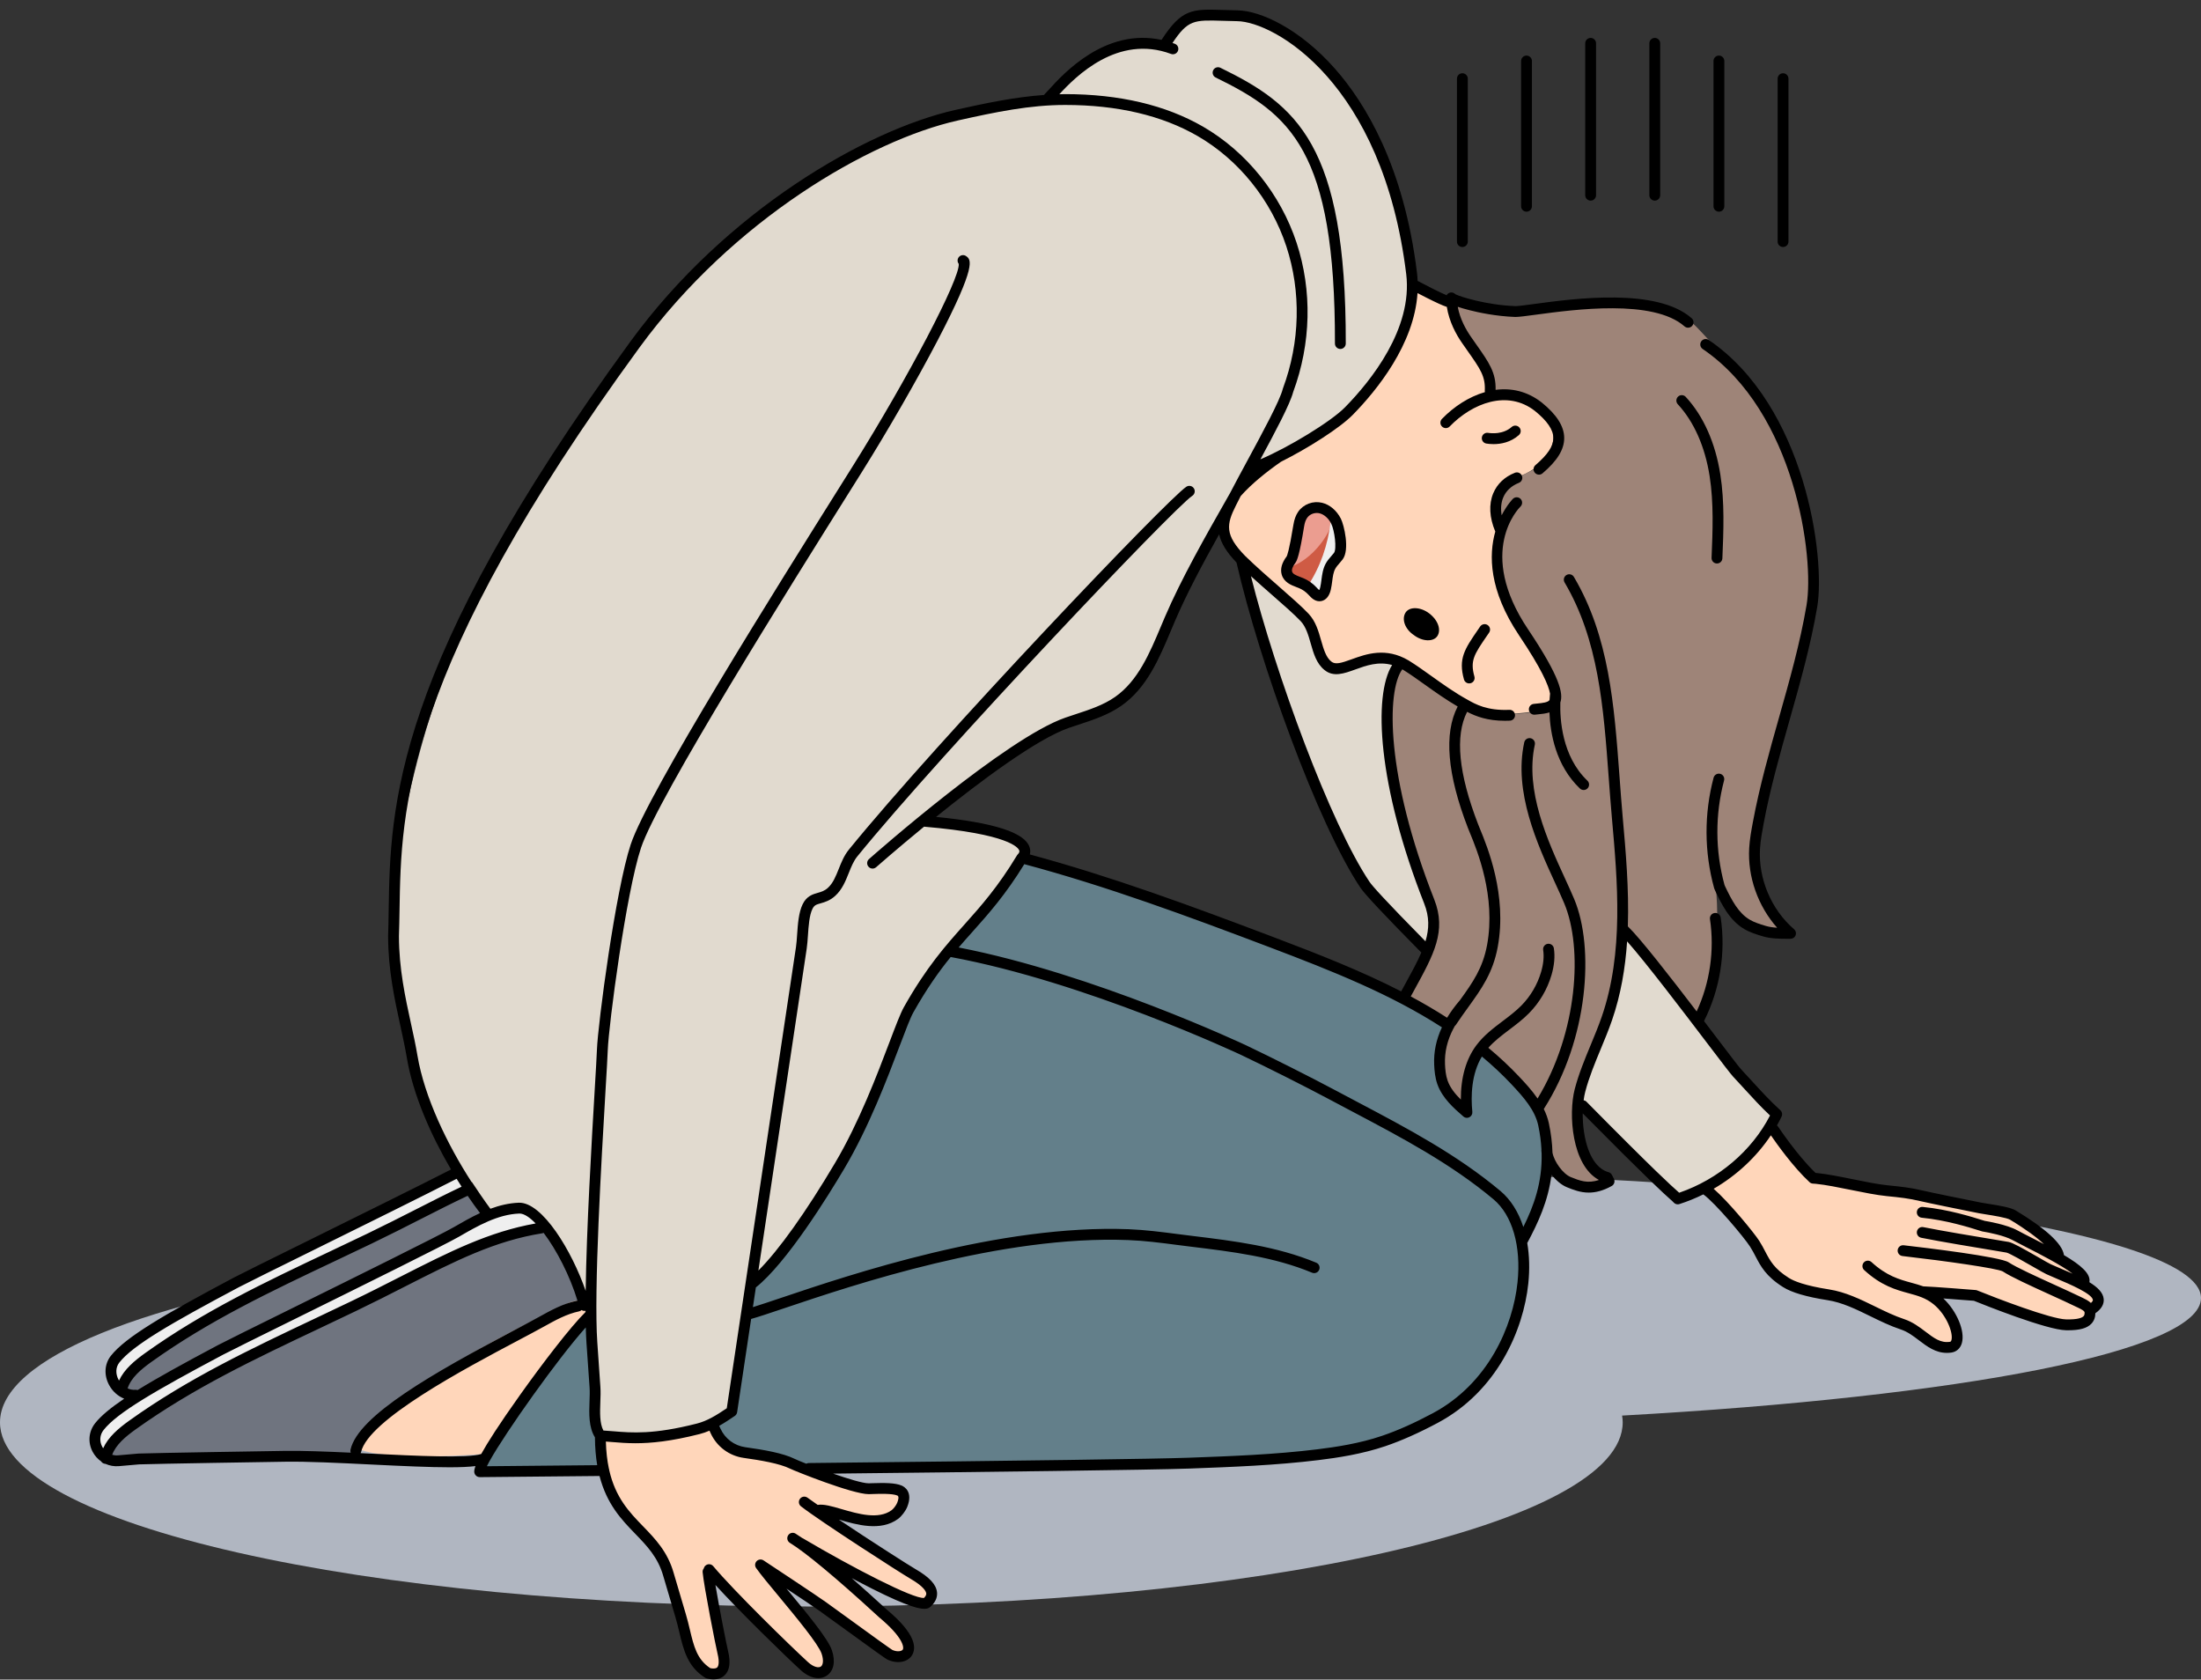
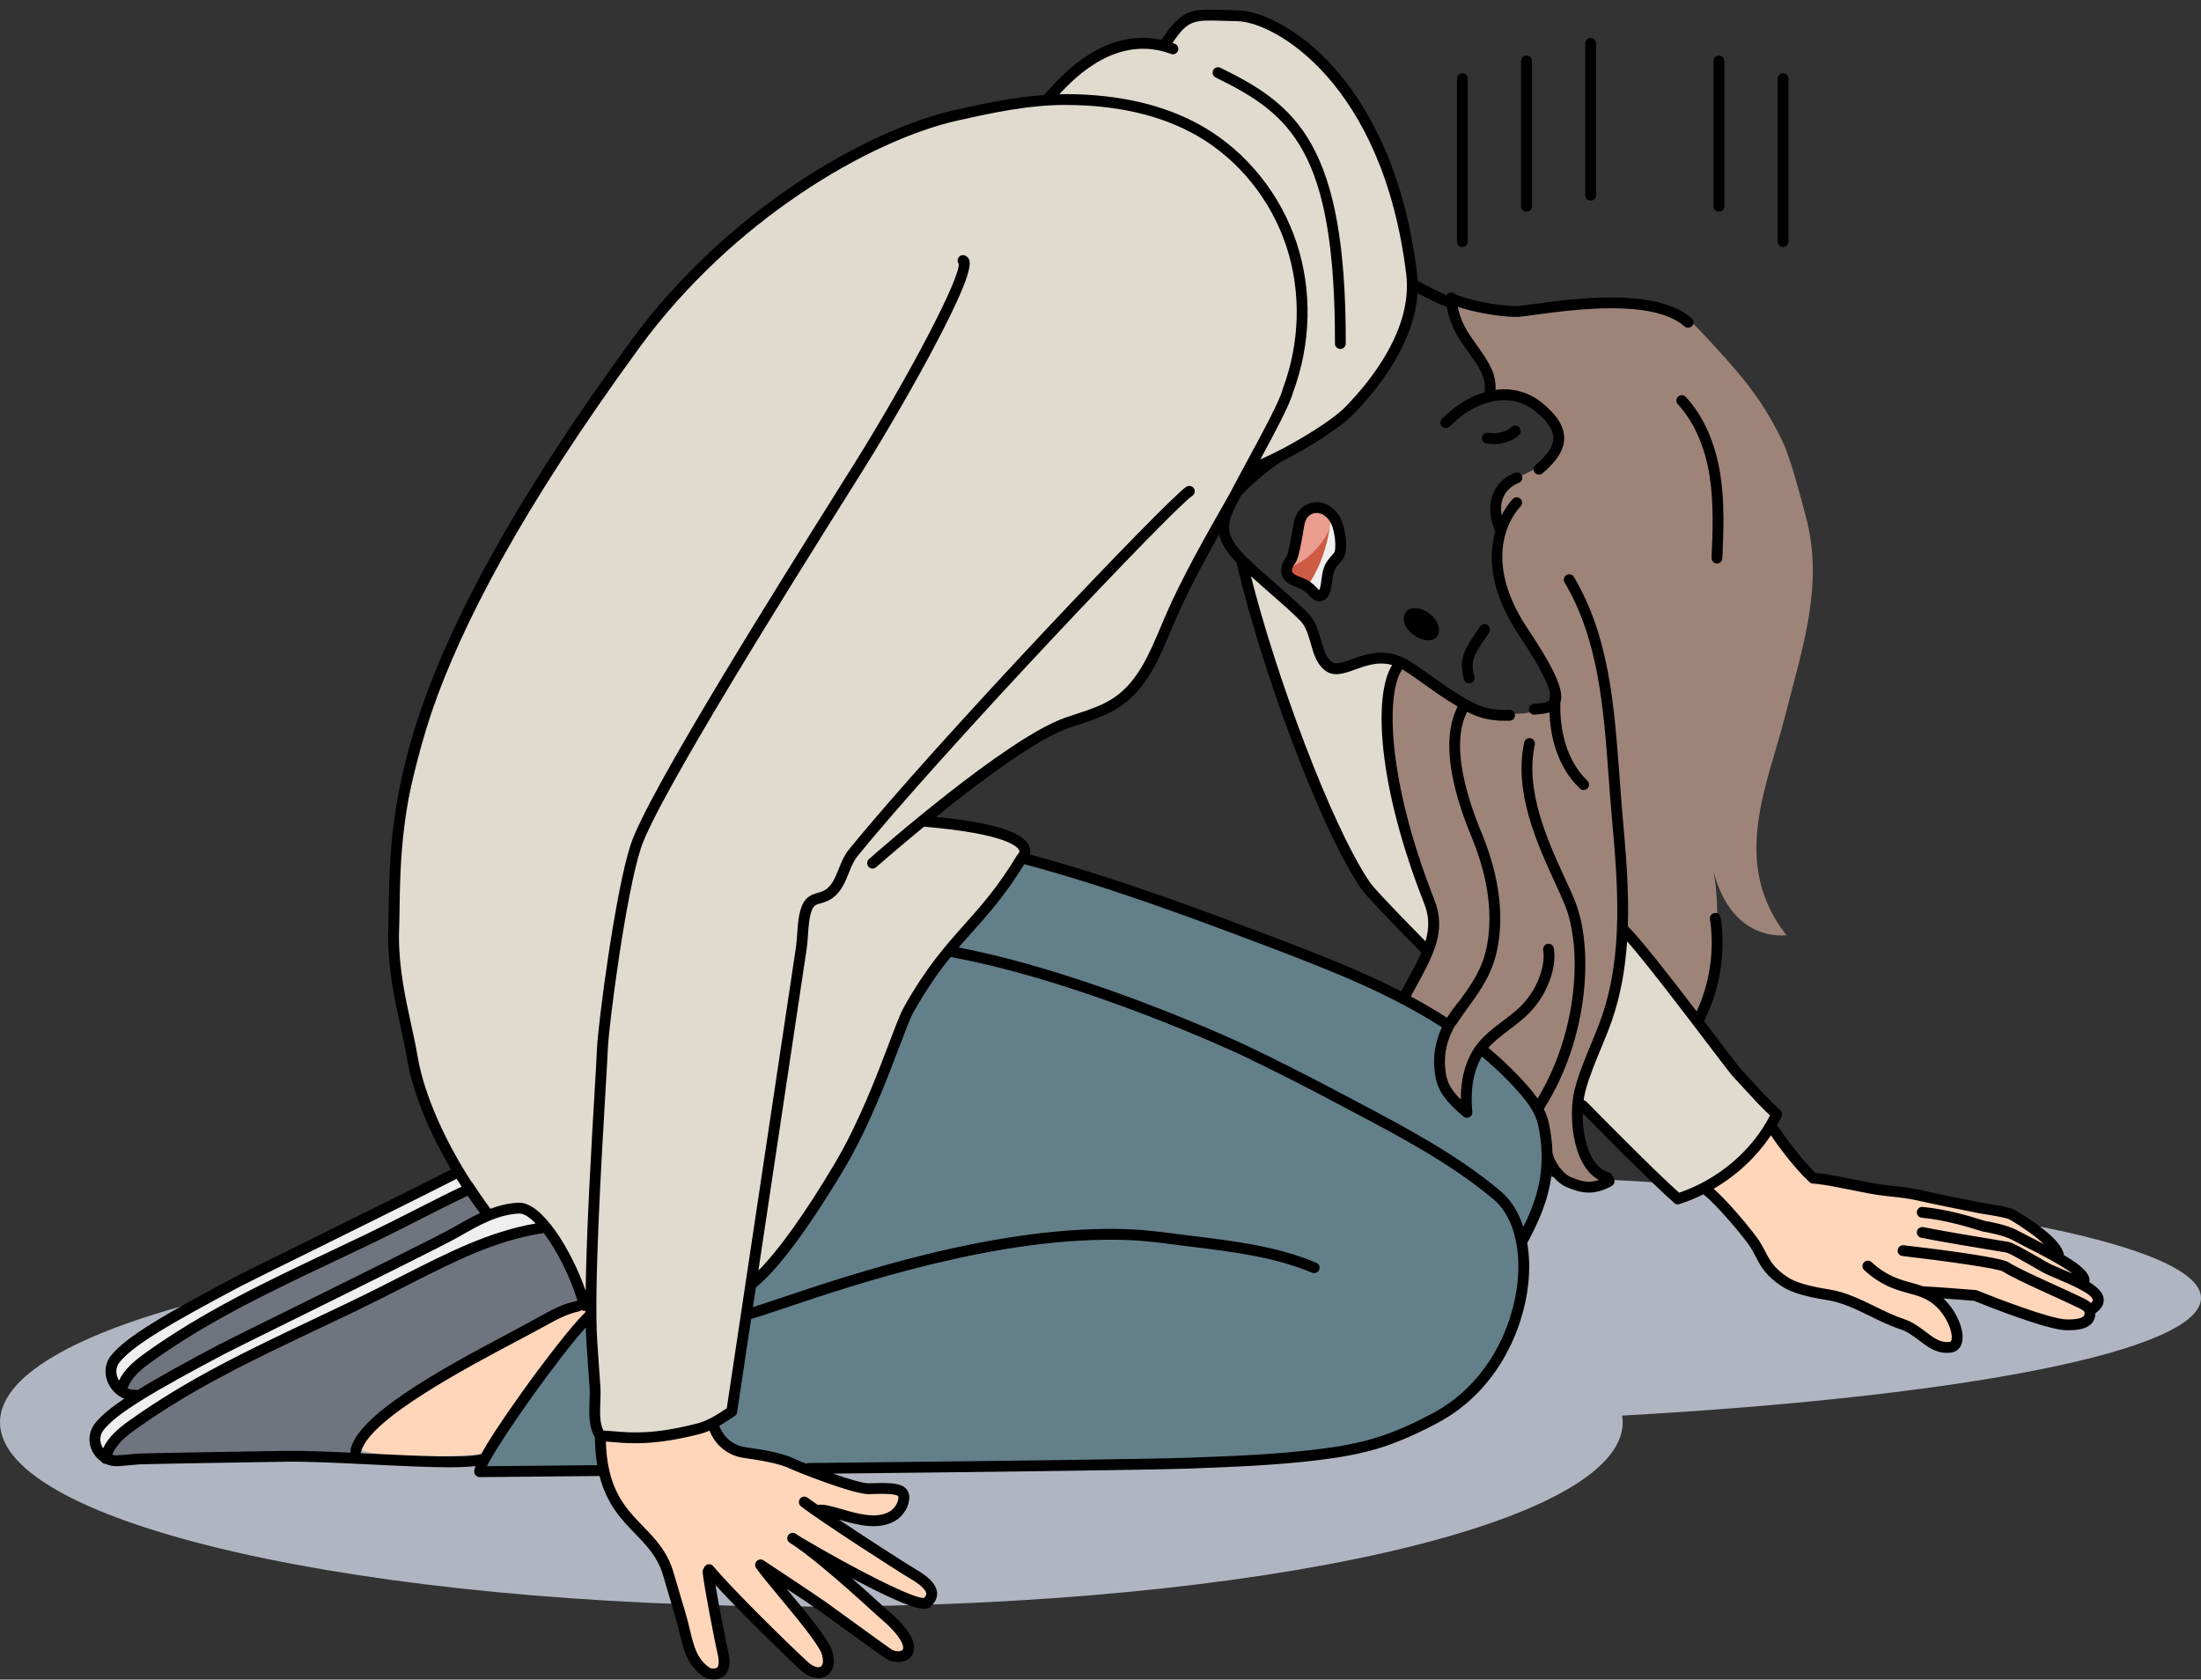
<svg xmlns="http://www.w3.org/2000/svg" height="381.5" preserveAspectRatio="xMidYMid meet" version="1.0" viewBox="0.0 -2.2 500.0 381.5" width="500.0" zoomAndPan="magnify">
  <rect x="0.0" y="-2.2" width="500.0" height="381.5" fill="#333333" stroke="none" />
  <defs>
    <clipPath id="a">
      <path d="M 20 0 L 478 0 L 478 379.262 L 20 379.262 Z M 20 0" />
    </clipPath>
  </defs>
  <g>
    <g id="change1_1">
      <path d="M 500 292.637 C 500 276.719 405.566 263.812 289.078 263.812 C 189.945 263.812 106.805 273.16 84.219 285.754 C 33.539 293.207 0 306.152 0 320.879 C 0 343.977 82.52 362.707 184.316 362.707 C 286.109 362.707 368.629 343.977 368.629 320.879 C 368.629 320.363 368.574 319.852 368.492 319.34 C 445.617 315.055 500 304.715 500 292.637" fill="#b0b6c1" />
    </g>
    <g id="change2_1">
      <path d="M 103.992 264.152 C 99.391 266.281 94.828 268.535 88.559 271.441 C 85.051 273.066 77.086 277.797 73.504 279.246 C 59.684 284.848 50.195 291.488 36.762 297.961 C 34.055 299.266 28.918 302.641 27.145 305.07 C 25.934 306.723 23.73 312.625 27.07 312.062 C 27.211 312.039 27.379 311.965 27.559 311.863 C 29.414 310.852 33.137 306.242 34.438 305.199 C 37.672 302.602 47.398 297.141 54.633 293.332 C 57.996 291.562 60.824 290.148 62.203 289.551 C 63.754 288.875 69.402 286.094 76.809 282.496 C 79.707 281.09 82.871 279.562 86.168 277.984 C 92.84 274.793 100.035 271.414 106.598 268.484 C 105.789 267.266 105.102 266.145 104.738 265.504 C 104.488 265.062 104.242 264.605 103.992 264.152" fill="#efefef" />
    </g>
    <g id="change3_1">
      <path d="M 405.562 160.289 C 409.523 144.586 414.43 130.504 410.168 114.875 C 408.98 110.516 406.848 102.027 404.887 97.957 C 399.852 87.492 394.316 81.602 386.398 73.105 C 384.914 71.508 383.305 69.945 381.309 69.07 C 378.914 68.027 369.555 66.539 366.945 66.598 C 358.957 66.777 354.121 68.223 346.133 68.402 C 343.156 68.469 330.812 66.297 330.812 66.297 C 328.129 68.367 336.664 79.324 337.852 82.59 C 338.145 83.398 337.215 86.223 337.867 86.781 C 338.852 87.621 340.273 87.586 341.562 87.637 C 345.734 87.797 350.102 89.57 352.238 93.16 C 354.375 96.75 353.355 102.219 349.539 103.926 C 348.051 104.598 345.055 106.234 343.531 106.84 C 338.926 108.68 338.875 114.285 340.801 118.922 C 340.801 118.922 340.145 128.27 341.863 133.141 C 344.961 141.941 354.848 151.023 352.797 157.91 C 347.266 160.797 340.469 160.32 334.645 158.086 C 328.82 155.855 323.766 152.039 318.797 148.27 C 318.625 148.438 318.469 148.621 318.312 148.801 C 311.785 156.324 315.859 176.117 319.895 188.895 C 321.633 194.402 324.449 199.699 324.906 205.457 C 325.133 208.289 324.766 210.945 324.141 213.324 C 322.613 219.152 319.516 223.27 319.613 223.895 C 319.73 224.664 320.492 225.145 321.172 225.535 C 323.934 227.117 326.57 228.895 329.133 230.777 C 329.086 230.871 329.023 230.969 328.977 231.062 C 327.457 234.043 326.906 236.875 327.031 239.602 C 327.094 240.977 327.234 242.363 327.688 243.66 C 328.676 246.457 331.004 248.531 333.242 250.477 C 332.77 245.629 333.301 240.438 336.039 236.441 C 336.078 236.383 336.121 236.324 336.16 236.27 C 337.375 237.266 338.59 238.266 339.797 239.266 C 343.453 242.305 347.23 245.492 349.188 249.824 C 350.953 253.738 351.07 258.25 352.898 262.133 C 354.73 266.016 361.891 268.391 365.531 266.117 C 360.895 263.02 357.605 255.98 358.371 249.996 C 358.457 249.336 358.562 248.652 358.684 247.961 C 359.816 241.43 362.453 233.793 365.352 228.188 C 368.555 221.988 367.801 217.434 368.777 208.945 C 369.047 209.18 369.312 209.426 369.578 209.672 C 374.223 213.953 378.758 220.398 382.77 225.945 C 383.855 227.449 384.906 228.891 385.91 230.195 C 385.945 230.109 385.977 230.012 386.012 229.922 C 390.117 219.328 391.027 204.379 389.191 195.477 C 392.434 208.152 400.488 210.719 405.844 210.23 C 392.895 193.855 401.598 175.996 405.562 160.289" fill="#9e8478" />
    </g>
    <g id="change2_2">
      <path d="M 31.688 320.352 C 32.266 319.887 32.84 319.438 33.414 318.996 C 35.891 317.098 38.344 315.438 40.961 313.949 C 42.695 312.965 44.496 312.055 46.434 311.215 C 50.773 309.324 55.191 306.312 59.535 304.422 C 64.379 302.312 68.895 300.695 73.504 298.117 C 76.82 296.262 80.258 294.801 83.508 292.828 C 95.441 285.602 108.383 280.039 121.84 276.359 C 122.121 274.715 120.602 273.191 118.965 272.875 C 117.328 272.559 115.344 272.285 113.781 272.883 C 102.293 277.266 94.051 282.586 80.75 289.438 C 77.516 291.102 48.148 306.898 33.512 314.141 C 32.602 314.594 31.742 315.016 30.957 315.391 C 28.246 316.695 25.34 317.965 23.566 320.395 C 22.359 322.047 21.023 328.238 23.039 328.203 C 23.25 328.203 23.535 328.078 23.863 327.875 C 26.055 326.52 30.449 321.348 31.688 320.352" fill="#efefef" />
    </g>
    <g id="change4_1">
      <path d="M 402.004 253.859 C 404.062 255.477 406.266 259.016 407.887 261.074 C 409.805 263.512 411.477 264.797 414.523 265.379 C 421.137 266.648 427.746 267.922 434.359 269.191 C 439.945 270.262 451.52 270.711 456.457 273.531 C 457.82 274.312 459.082 274.969 460.371 275.867 C 461.414 276.602 472.332 285.938 472.668 287.164 C 474.148 292.637 475.973 288.793 477.586 292.637 C 478.32 294.398 475.219 295.145 475.219 295.145 C 476.406 296.32 475.219 295.145 474.766 296.754 C 474.477 297.801 473.223 298.227 472.137 298.309 C 467.77 298.648 463.266 297.195 459.242 295.465 C 453.426 292.957 444.195 290.883 437.883 291.41 C 440.43 294.035 442.477 297.145 443.871 300.52 C 444.137 301.164 444.363 301.938 443.977 302.512 C 443.629 303.016 442.941 303.137 442.328 303.148 C 438.859 303.207 435.773 301.141 432.77 299.406 C 426.734 295.918 422.879 293.227 416.008 292.023 C 412.633 291.43 408.352 291.344 405.734 289.125 C 404.211 287.828 401.465 285.359 400.441 283.637 C 398.645 280.594 396.281 278.281 394.203 275.422 C 392.922 273.648 387.895 269.949 388.816 267.453 C 389.285 266.184 395.078 262.215 396.168 261.141 C 398.348 259 400.68 256.617 402.004 253.859" fill="#ffd6ba" />
    </g>
    <g id="change5_1">
      <path d="M 119.941 272.781 C 119.293 272.457 118.172 272.441 116.934 272.574 C 117.633 272.637 118.324 272.75 118.965 272.875 C 120.602 273.191 122.121 274.715 121.84 276.359 C 108.383 280.039 95.441 285.602 83.508 292.828 C 80.258 294.801 64.379 302.312 59.535 304.422 C 55.191 306.312 50.773 309.324 46.434 311.215 C 44.496 312.055 42.695 312.965 40.961 313.949 C 41.324 313.938 35.949 317.496 33.414 318.996 C 32.84 319.438 32.266 319.887 31.688 320.352 C 30.449 321.348 26.055 326.52 23.863 327.875 C 23.805 328.453 23.848 329.039 24.008 329.617 C 33.195 329.398 42.383 329.137 51.57 328.875 C 53.949 328.809 56.328 328.742 58.707 328.676 C 63.953 328.523 85.145 329.254 79.879 329.008 C 79.117 328.973 83.215 321.121 86.438 318.672 C 88 317.477 89.688 316.457 91.379 315.449 C 100.945 309.734 110.672 304.277 120.531 299.082 C 124.277 297.113 128.156 295.145 132.363 294.707 C 132.484 293.844 132.5 292.992 132.426 292.152 C 131.59 290.238 130.734 288.246 130.27 287.246 C 126.875 279.922 123.848 274.719 119.941 272.781" fill="#6f747f" />
    </g>
    <g id="change5_2">
      <path d="M 106.598 268.484 C 100.035 271.414 92.84 274.793 86.168 277.984 C 83.426 279.348 80.594 280.766 78.484 281.742 C 77.988 281.973 77.418 282.227 76.809 282.496 C 69.402 286.094 63.754 288.875 62.203 289.551 C 60.824 290.148 57.996 291.562 54.633 293.332 C 47.91 297.277 39.453 302.184 34.438 305.199 C 33.137 306.242 29.414 310.852 27.559 311.863 C 27.371 312.66 27.359 313.488 27.586 314.297 C 29.562 314.246 31.535 314.191 33.512 314.141 C 48.148 306.898 77.516 291.102 80.75 289.438 C 93.418 282.914 101.5 277.777 112.164 273.52 C 111.449 273.707 110.992 273.848 110.992 273.848 C 109.875 273.156 108.039 270.66 106.598 268.484" fill="#6f747f" />
    </g>
    <g id="change6_1">
-       <path d="M 320.836 63.605 C 317.879 45.066 315.832 32.129 304.895 17.328 C 296.145 5.492 280.41 -2.191 269.371 2.418 C 267.008 3.402 267.223 6.738 264.824 7.641 C 259.977 9.469 255.09 7.207 250.449 9.516 C 246.023 11.715 238.238 19.996 238.238 19.996 C 235.492 21.41 227.676 21.637 224.652 22.285 C 213.164 24.758 200.965 28.879 190.793 34.762 C 170.18 46.695 158.52 57.668 140.461 81.301 C 136.723 86.188 120.527 111.012 117.609 116.727 C 103.699 143.977 97.594 153.336 89.945 192.438 C 89.496 194.738 89.402 210.422 89.402 210.422 C 89.402 210.422 89.898 209.469 90.391 221.707 C 90.945 235.449 96.695 250.602 103.359 262.977 C 103.57 263.371 103.781 263.77 103.992 264.152 C 104.176 264.484 104.355 264.812 104.539 265.141 C 104.605 265.262 104.672 265.387 104.738 265.504 C 105.102 266.145 105.789 267.266 106.598 268.484 C 108.039 270.66 109.875 273.156 110.992 273.848 C 110.992 273.848 111.449 273.707 112.164 273.52 C 113.352 273.203 115.246 272.754 116.934 272.574 C 118.172 272.441 119.293 272.457 119.941 272.781 C 123.848 274.719 126.875 279.922 130.27 287.246 C 130.734 288.246 131.59 290.238 132.426 292.152 C 133.066 293.609 133.691 295.016 134.121 295.902 C 134.398 296.473 134.594 296.828 134.66 296.84 C 133.801 304.301 134.844 313.133 134.621 319.188 C 134.559 320.934 134.672 323.027 136.176 323.922 C 137.27 324.574 150.941 323.121 155.227 323.141 C 159.547 323.16 166.227 319.195 166.238 318.391 C 166.391 308.352 170.539 298.738 170.691 288.699 C 171.359 288.168 171.973 287.645 172.559 287.129 C 174.148 285.727 175.484 284.371 176.664 283.027 C 178.074 281.418 179.273 279.824 180.438 278.191 C 181.918 276.113 183.355 273.969 185.137 271.637 C 185.367 271.328 185.59 271.02 185.816 270.711 C 188.262 267.387 190.289 263.945 192.055 260.438 C 199.758 245.145 202.59 228.629 214.332 215.121 C 214.707 214.691 215.086 214.258 215.48 213.832 C 220.262 208.668 226.605 201.598 230.609 194.891 C 231.461 193.465 232.211 192.055 232.809 190.688 C 227.406 182.84 217.574 187.09 209.875 184.559 C 213.73 178.785 233.285 166.688 237.418 164.266 C 242.855 161.074 250.191 159.859 255.285 156.137 C 259.18 153.289 259.969 149.48 262.434 145.332 C 265.312 140.469 267.809 135.383 269.891 130.129 C 271.773 125.383 273.348 120.449 276.16 116.188 C 280.48 109.656 288.938 102.309 293.504 100.52 C 304.172 96.344 312.477 87.168 316.484 77.949 C 318.207 73.992 321.508 67.797 320.836 63.605" fill="#e1dacf" />
+       <path d="M 320.836 63.605 C 317.879 45.066 315.832 32.129 304.895 17.328 C 296.145 5.492 280.41 -2.191 269.371 2.418 C 267.008 3.402 267.223 6.738 264.824 7.641 C 259.977 9.469 255.09 7.207 250.449 9.516 C 246.023 11.715 238.238 19.996 238.238 19.996 C 235.492 21.41 227.676 21.637 224.652 22.285 C 213.164 24.758 200.965 28.879 190.793 34.762 C 170.18 46.695 158.52 57.668 140.461 81.301 C 136.723 86.188 120.527 111.012 117.609 116.727 C 103.699 143.977 97.594 153.336 89.945 192.438 C 89.496 194.738 89.402 210.422 89.402 210.422 C 89.402 210.422 89.898 209.469 90.391 221.707 C 90.945 235.449 96.695 250.602 103.359 262.977 C 103.57 263.371 103.781 263.77 103.992 264.152 C 104.176 264.484 104.355 264.812 104.539 265.141 C 104.605 265.262 104.672 265.387 104.738 265.504 C 105.102 266.145 105.789 267.266 106.598 268.484 C 108.039 270.66 109.875 273.156 110.992 273.848 C 110.992 273.848 111.449 273.707 112.164 273.52 C 113.352 273.203 115.246 272.754 116.934 272.574 C 118.172 272.441 119.293 272.457 119.941 272.781 C 123.848 274.719 126.875 279.922 130.27 287.246 C 130.734 288.246 131.59 290.238 132.426 292.152 C 133.066 293.609 133.691 295.016 134.121 295.902 C 134.398 296.473 134.594 296.828 134.66 296.84 C 133.801 304.301 134.844 313.133 134.621 319.188 C 134.559 320.934 134.672 323.027 136.176 323.922 C 137.27 324.574 150.941 323.121 155.227 323.141 C 159.547 323.16 166.227 319.195 166.238 318.391 C 166.391 308.352 170.539 298.738 170.691 288.699 C 171.359 288.168 171.973 287.645 172.559 287.129 C 174.148 285.727 175.484 284.371 176.664 283.027 C 178.074 281.418 179.273 279.824 180.438 278.191 C 181.918 276.113 183.355 273.969 185.137 271.637 C 185.367 271.328 185.59 271.02 185.816 270.711 C 188.262 267.387 190.289 263.945 192.055 260.438 C 199.758 245.145 202.59 228.629 214.332 215.121 C 214.707 214.691 215.086 214.258 215.48 213.832 C 220.262 208.668 226.605 201.598 230.609 194.891 C 231.461 193.465 232.211 192.055 232.809 190.688 C 227.406 182.84 217.574 187.09 209.875 184.559 C 213.73 178.785 233.285 166.688 237.418 164.266 C 242.855 161.074 250.191 159.859 255.285 156.137 C 259.18 153.289 259.969 149.48 262.434 145.332 C 265.312 140.469 267.809 135.383 269.891 130.129 C 271.773 125.383 273.348 120.449 276.16 116.188 C 280.48 109.656 288.938 102.309 293.504 100.52 C 304.172 96.344 312.477 87.168 316.484 77.949 " fill="#e1dacf" />
    </g>
    <g id="change4_2">
      <path d="M 128.25 302.141 C 130.887 299.348 133.727 297.219 132.945 293.457 C 131.25 292.777 129.355 293.609 127.723 294.434 C 113 301.82 98.133 309.336 85.602 320.02 C 83.48 321.828 81.324 323.91 80.746 326.633 C 87.176 329.941 109.398 328.086 109.398 328.086 C 112.738 325.199 114.59 319.754 117.227 316.203 C 120.57 311.691 124.398 306.219 128.25 302.141" fill="#ffd6ba" />
    </g>
    <g id="change7_1">
      <path d="M 349.543 250.723 C 348.562 248.777 347.145 247.09 345.676 245.48 C 342.535 242.043 339.348 239.133 336.039 236.441 C 333.301 240.438 332.77 245.629 333.242 250.477 C 331.004 248.531 328.676 246.457 327.688 243.66 C 327.234 242.363 327.094 240.977 327.031 239.602 C 326.906 236.875 327.457 234.043 328.977 231.062 C 326.473 229.254 323.883 227.449 321.172 225.535 C 318.602 223.723 306.105 217.723 303.309 216.895 C 278.953 209.672 257.02 197.824 232.809 192.836 C 232.059 193.504 231.336 194.199 230.609 194.891 C 226.605 201.598 220.262 208.668 215.48 213.832 C 215.086 214.258 214.707 214.691 214.332 215.121 C 206.652 227.285 200.73 240.836 195.305 254.012 C 194.387 256.238 193.262 258.355 192.055 260.438 C 190.289 263.945 188.262 267.387 185.816 270.711 C 184.152 273.355 182.367 275.973 180.438 278.191 C 179.273 279.824 178.074 281.418 176.664 283.027 C 175.93 284.094 175.172 285.145 174.234 286.145 C 173.867 286.543 173.227 286.871 172.559 287.129 C 171.973 287.645 171.359 288.168 170.691 288.699 C 170.539 298.738 166.391 308.352 166.238 318.391 C 166.23 318.918 163.352 320.797 160.156 322.027 C 160.254 322.031 160.352 322.027 160.445 322.047 C 161.305 322.203 161.938 322.895 162.578 323.488 C 167.301 327.859 175.348 329.086 181.859 330.816 C 205.215 330.801 228.176 331.078 252.266 330.508 C 258.035 330.371 264.387 330.277 270.156 330.141 C 276.727 329.984 289.254 329.281 295.793 328.633 C 303.348 327.883 304.094 327.742 311.473 325.98 C 321.504 323.586 334.715 314.684 340.332 306.035 C 345.496 298.082 346.754 288.512 346.156 279.055 C 350.035 271.133 350.523 270.348 351.113 264.488 C 351.586 259.832 351.656 254.902 349.543 250.723" fill="#637f8a" />
    </g>
    <g id="change7_2">
      <path d="M 139.195 324.516 C 142.301 323.973 146.012 324.926 149.262 324.539 C 151.684 324.258 154.078 323.754 156.414 323.047 C 156.008 323.102 155.605 323.141 155.227 323.141 C 150.941 323.121 137.27 324.574 136.176 323.922 C 134.672 323.027 134.559 320.934 134.621 319.188 C 134.844 313.133 133.801 304.301 134.66 296.84 C 134.594 296.828 134.398 296.473 134.121 295.902 C 131.816 298.055 130.023 300.688 128.25 303.297 C 121.484 313.262 115.738 322.121 108.973 332.09 C 117.082 332.016 128.219 331.727 136.715 331.484 C 135.781 328.242 135.891 325.09 139.195 324.516" fill="#637f8a" />
    </g>
    <g id="change4_3">
      <path d="M 160.445 322.047 C 160.352 322.027 160.254 322.031 160.156 322.027 C 159.547 322.004 158.934 322.211 158.348 322.422 C 157.707 322.645 157.062 322.852 156.414 323.047 C 154.078 323.754 151.684 324.258 149.262 324.539 C 146.012 324.926 142.301 323.973 139.195 324.516 C 135.891 325.09 135.781 328.242 136.715 331.484 C 137.406 333.891 138.672 336.352 139.633 337.852 C 142.258 341.945 147.086 346.387 149.617 350.535 C 151.891 354.273 152 357.488 153.387 361.637 C 154.66 365.453 155.934 369.273 157.211 373.09 C 158.031 375.555 159.836 378.586 162.34 377.891 C 164.867 377.184 164.805 373.605 164.188 371.051 C 162.918 365.805 162.109 360.055 160.844 354.809 C 167.855 362.727 175.277 370.383 183.84 376.594 C 184.828 377.309 186.16 378.031 187.184 377.359 C 187.785 376.965 188.031 376.195 188.055 375.477 C 188.117 373.598 186.961 371.922 185.855 370.398 C 181.82 364.836 177.781 359.273 173.742 353.711 C 182.707 360.645 191.969 367.199 201.496 373.34 C 202.598 374.047 204.02 374.762 205.133 374.074 C 206.832 373.027 205.695 370.414 204.426 368.875 C 199.984 363.492 193.176 357.641 188.734 352.258 C 192.766 356.98 199.516 356.098 206.41 361.082 C 207.633 361.969 210.121 362.73 210.754 361.359 C 211.297 360.176 210.602 358.664 209.566 357.879 C 200.539 350.98 191.992 344.398 184.316 340.168 C 186.465 340.348 193.371 342.512 195.43 343.152 C 197.484 343.801 199.766 344.191 201.762 343.371 C 203.754 342.555 206.191 339.562 205.305 337.598 C 204.254 335.281 202.652 336.094 200.141 335.699 C 190.145 334.125 188.879 332.906 183.742 331.352 C 183.137 331.164 182.5 330.992 181.859 330.816 C 175.348 329.086 167.301 327.859 162.578 323.488 C 161.938 322.895 161.305 322.203 160.445 322.047" fill="#ffd6ba" />
    </g>
    <g id="change6_2">
      <path d="M 304.738 149.453 C 304.023 149.648 303.273 149.82 302.539 149.691 C 301.172 149.445 300.188 148.195 299.723 146.883 C 299.258 145.578 299.176 144.164 298.852 142.812 C 297.844 138.645 294.586 135.406 291.164 132.816 C 288.512 130.809 285.648 129.008 283.195 126.781 C 281.977 127.715 293.055 160.16 295.035 166.648 C 296.895 172.762 300.242 179.359 302.781 185.223 C 308.922 199.414 314.805 204.656 324.141 213.324 C 324.766 210.945 325.133 208.289 324.906 205.457 C 324.449 199.699 321.633 194.402 319.895 188.895 C 315.961 176.438 311.992 157.316 317.844 149.395 C 316.617 148.773 315.367 148.18 314.02 147.922 C 310.91 147.336 307.797 148.621 304.738 149.453" fill="#e1dacf" />
    </g>
    <g id="change4_4">
-       <path d="M 345.695 140.801 C 341.723 133.664 337.402 125.449 340.508 117.316 C 338.828 112.543 340.605 108.34 345.359 105.914 C 357.59 100.941 353.844 88.656 341.758 87.715 C 340.578 87.566 339.164 87.34 338.699 86.246 C 338.461 84.562 338.57 82.84 337.055 81.629 C 334.023 78.184 331.598 74.219 329.91 69.949 C 328.992 65.477 324.477 64.898 320.836 63.605 C 315.262 98.762 293.25 92.703 278.473 112.848 C 273.762 127.664 295.961 130.617 298.852 142.812 C 299.375 145.301 299.523 149.012 302.539 149.691 C 306.395 149.684 310.145 147.031 314.02 147.922 C 322.453 150.602 329.926 156.453 337.852 159.871 C 355.898 160.516 357.965 156.41 345.695 140.801" fill="#ffd6ba" />
-     </g>
+       </g>
    <g id="change6_3">
      <path d="M 382.77 225.945 C 378.402 220.582 373.938 215.062 369.578 209.672 C 369.312 209.426 369.047 209.18 368.777 208.945 C 367.801 217.434 368.555 221.988 365.352 228.188 C 362.453 233.793 359.816 241.43 358.684 247.961 C 365.66 255.133 372.605 262.156 379.414 268.508 C 380.438 269.465 381.754 269.816 383.105 269.434 C 390.078 267.449 405.867 253.688 402.938 250.27 C 398.031 244.543 392.18 237.469 386.012 229.922 C 385.977 230.012 385.945 230.109 385.91 230.195 C 384.906 228.891 383.855 227.449 382.77 225.945" fill="#e1dacf" />
    </g>
    <g id="change8_1">
      <path d="M 303.5 116.164 C 302.766 114.73 301.531 113.559 300.051 113.195 C 298.57 112.836 296.859 113.391 295.926 114.734 C 295.438 115.438 295.18 116.301 295.039 117.164 C 294.859 118.285 293.941 124.035 293.285 124.902 C 292.629 125.773 292.051 126.902 292.344 127.961 C 292.734 129.371 294.344 129.734 295.605 130.266 C 296.555 130.664 297.426 131.273 298.148 132.051 C 298.652 132.594 299.227 133.27 299.934 133.121 C 300.594 132.98 300.953 132.188 301.117 131.477 C 301.516 129.762 301.426 127.883 302.27 126.363 C 302.734 125.527 303.441 124.883 304.02 124.129 C 305.191 122.594 304.27 117.676 303.5 116.164" fill="#cf5b44" />
    </g>
    <g id="change9_1">
      <path d="M 302.066 117.973 C 300.375 121.699 296.434 125.859 292.359 126.781 C 294.359 124.621 294.418 121.375 294.926 118.473 C 295.234 116.68 295.762 114.734 297.266 113.715 C 298.055 113.18 299.035 112.973 299.984 113.031 C 300.949 113.09 301.957 113.461 302.492 114.266 C 303.145 115.242 302.551 116.902 302.066 117.973" fill="#eb9d90" />
    </g>
    <g id="change2_3">
      <path d="M 297.016 131.008 C 300.023 126.434 301.605 121.688 302.32 116.16 C 302.367 115.805 302.141 114.633 302.062 114.285 C 303.52 115.352 304.078 116.883 304.211 118.68 C 304.266 119.453 304.18 120.23 304.242 121 C 304.32 121.898 304.598 122.84 304.25 123.672 C 303.84 124.645 302.703 125.117 302.145 126.016 C 301.641 126.832 301.691 127.859 301.613 128.816 C 301.531 129.805 301.293 130.777 300.906 131.691 C 300.785 131.98 300.645 132.273 300.406 132.473 C 299.984 132.832 299.344 132.82 298.848 132.586 C 298.352 132.348 297.352 131.445 297.016 131.008" fill="#efefef" />
    </g>
    <g id="change10_2">
      <path d="M 345.039 96.629 C 345.551 96.18 345.598 95.402 345.148 94.891 C 344.699 94.383 343.922 94.332 343.41 94.781 C 341.449 96.512 338.812 96.242 338.051 96.121 C 337.379 96.008 336.742 96.469 336.637 97.137 C 336.527 97.809 336.98 98.441 337.656 98.551 C 338.047 98.613 338.609 98.68 339.289 98.68 C 340.906 98.68 343.141 98.305 345.039 96.629" />
    </g>
    <g id="change10_3">
      <path d="M 319.328 136.902 C 318.336 138.395 319.148 140.699 321.184 142.055 C 323.129 143.547 325.613 143.637 326.52 142.281 C 327.422 140.922 326.746 138.707 324.664 137.125 C 322.723 135.637 320.23 135.547 319.328 136.902" />
    </g>
    <g id="change10_4">
      <path d="M 338.281 141.496 C 338.664 140.934 338.52 140.168 337.957 139.785 C 337.398 139.402 336.633 139.547 336.246 140.105 L 335.734 140.855 C 332.742 145.215 331.242 147.406 332.57 152.137 C 332.727 152.68 333.219 153.031 333.758 153.031 C 333.867 153.031 333.98 153.016 334.094 152.984 C 334.746 152.801 335.125 152.121 334.941 151.469 C 333.926 147.848 334.895 146.438 337.766 142.246 L 338.281 141.496" />
    </g>
    <g id="change10_5">
      <path d="M 347.117 140.727 C 335.312 123.113 344.988 113.273 345.402 112.867 C 345.891 112.391 345.906 111.613 345.434 111.125 C 344.961 110.637 344.18 110.625 343.691 111.098 C 343.652 111.137 342.363 112.43 341.129 114.844 C 340.879 113.348 340.996 111.973 341.492 110.793 C 342.121 109.289 343.348 108.141 345.043 107.477 C 345.676 107.227 345.984 106.512 345.734 105.879 C 345.488 105.246 344.77 104.938 344.141 105.184 C 341.812 106.102 340.113 107.711 339.223 109.84 C 338.176 112.336 338.34 115.344 339.684 118.543 C 338.18 123.863 338.227 131.887 345.074 142.102 C 350.23 149.777 351.812 153.523 352.125 155.355 C 352.098 155.602 352.047 156.105 352.008 156.812 C 351.637 157.355 350.41 157.484 349.211 157.602 C 348.941 157.629 348.668 157.656 348.402 157.688 C 347.727 157.766 347.242 158.375 347.32 159.051 C 347.395 159.68 347.93 160.141 348.543 160.141 C 348.594 160.141 348.641 160.137 348.688 160.133 C 348.941 160.102 349.195 160.074 349.453 160.051 C 350.266 159.973 351.164 159.875 351.988 159.617 C 352.152 164.273 353.387 171.633 358.906 176.906 C 359.148 177.133 359.453 177.246 359.758 177.246 C 360.082 177.246 360.406 177.117 360.648 176.867 C 361.117 176.371 361.102 175.594 360.609 175.125 C 354.793 169.574 354.348 161.082 354.461 157.367 C 355.145 155.348 354.453 151.652 347.117 140.727" />
    </g>
    <g id="change10_6">
      <path d="M 303.043 123.383 C 302.852 123.633 302.645 123.867 302.438 124.102 C 302.004 124.602 301.555 125.113 301.191 125.766 C 300.523 126.973 300.352 128.27 300.188 129.527 C 300.113 130.113 300.039 130.672 299.918 131.199 C 299.844 131.523 299.75 131.727 299.68 131.844 C 299.516 131.711 299.281 131.461 299.141 131.309 L 299.051 131.211 C 298.215 130.312 297.188 129.594 296.078 129.129 C 295.859 129.039 295.637 128.953 295.402 128.863 C 294.336 128.457 293.68 128.172 293.527 127.629 C 293.395 127.156 293.66 126.449 294.27 125.645 C 294.691 125.082 295.227 123.707 296.234 117.504 L 296.258 117.359 C 296.391 116.531 296.613 115.902 296.938 115.438 C 297.426 114.734 298.273 114.32 299.141 114.32 C 299.348 114.32 299.555 114.344 299.762 114.395 C 300.797 114.645 301.785 115.52 302.402 116.727 C 303.191 118.273 303.707 122.508 303.043 123.383 Z M 300.344 112.004 C 298.293 111.504 296.109 112.316 294.914 114.031 C 294.379 114.805 294.023 115.766 293.828 116.969 L 293.805 117.105 C 292.844 123.023 292.367 124.051 292.305 124.164 C 291.191 125.637 290.805 127.027 291.156 128.289 C 291.652 130.07 293.316 130.703 294.527 131.164 C 294.73 131.242 294.938 131.316 295.129 131.398 C 295.914 131.727 296.648 132.242 297.246 132.891 L 297.336 132.984 C 297.828 133.52 298.621 134.371 299.727 134.371 C 299.875 134.371 300.027 134.359 300.188 134.324 C 301.227 134.105 301.984 133.191 302.316 131.754 C 302.465 131.109 302.551 130.465 302.633 129.844 C 302.77 128.77 302.902 127.754 303.348 126.961 C 303.582 126.539 303.93 126.141 304.293 125.723 C 304.535 125.445 304.773 125.168 305 124.875 C 306.672 122.684 305.34 117.066 304.598 115.605 C 303.641 113.742 302.09 112.43 300.344 112.004" />
    </g>
    <g id="change10_7">
      <path d="M 276.164 15.406 C 293.078 23.668 303.348 31.859 303.258 75.832 C 303.254 76.512 303.805 77.062 304.484 77.066 C 305.164 77.066 305.715 76.516 305.719 75.836 C 305.809 30.539 294.504 21.625 277.242 13.195 C 276.633 12.895 275.895 13.148 275.598 13.762 C 275.301 14.371 275.555 15.109 276.164 15.406" />
    </g>
    <g id="change10_8">
-       <path d="M 386.785 77.059 C 407.867 91.414 412.215 124.496 410.395 135.238 C 408.93 143.879 406.496 152.469 404.141 160.777 C 401.961 168.484 399.703 176.453 398.211 184.484 C 397.852 186.406 397.484 188.391 397.363 190.41 C 396.973 196.941 399.359 203.629 403.711 208.527 C 402.762 208.469 401.895 208.348 401.059 208.094 C 399.828 207.719 398.559 207.336 397.488 206.703 C 394.941 205.203 393.434 202.363 391.895 199.141 L 391.754 198.805 C 389.629 191.051 389.598 182.848 391.656 175.074 C 391.832 174.418 391.441 173.742 390.785 173.57 C 390.125 173.398 389.453 173.789 389.277 174.445 C 387.098 182.66 387.141 191.336 389.398 199.527 C 389.41 199.574 389.43 199.621 389.445 199.668 L 389.645 200.137 C 391.066 203.113 392.836 206.82 396.238 208.824 C 397.562 209.602 399.039 210.051 400.34 210.445 C 402.234 211.023 404.141 211.039 406.336 211.039 C 406.398 211.039 406.473 211.039 406.539 211.039 L 406.762 211.039 C 407.273 211.039 407.734 210.719 407.914 210.238 C 408.094 209.754 407.953 209.211 407.562 208.875 C 402.379 204.41 399.41 197.391 399.82 190.559 C 399.934 188.691 400.289 186.781 400.633 184.922 C 402.105 177.016 404.344 169.102 406.512 161.449 C 408.883 153.078 411.332 144.422 412.82 135.648 C 414.719 124.465 410.168 90.004 388.176 75.023 C 387.609 74.641 386.848 74.785 386.461 75.348 C 386.078 75.91 386.227 76.676 386.785 77.059" />
-     </g>
+       </g>
    <g id="change10_9">
      <path d="M 389.992 125.793 C 390.012 125.793 390.027 125.793 390.047 125.793 C 390.703 125.793 391.246 125.277 391.273 124.613 C 391.535 118.367 391.801 111.914 390.805 105.562 C 389.676 98.371 386.961 92.281 382.949 87.949 C 382.488 87.449 381.711 87.422 381.211 87.883 C 380.715 88.348 380.684 89.125 381.145 89.621 C 384.82 93.594 387.32 99.238 388.375 105.945 C 389.332 112.055 389.07 118.387 388.816 124.512 C 388.785 125.191 389.316 125.766 389.992 125.793" />
    </g>
    <g id="change10_10">
      <path d="M 346.777 45.883 C 347.453 45.883 348.008 45.328 348.008 44.648 L 348.008 11.652 C 348.008 10.977 347.453 10.422 346.777 10.422 C 346.098 10.422 345.547 10.977 345.547 11.652 L 345.547 44.648 C 345.547 45.328 346.098 45.883 346.777 45.883" />
    </g>
    <g id="change10_11">
      <path d="M 361.348 43.371 C 362.023 43.371 362.574 42.82 362.574 42.141 L 362.574 7.641 C 362.574 6.961 362.023 6.41 361.348 6.41 C 360.664 6.41 360.113 6.961 360.113 7.641 L 360.113 42.141 C 360.113 42.82 360.664 43.371 361.348 43.371" />
    </g>
    <g id="change10_12">
-       <path d="M 375.914 43.371 C 376.594 43.371 377.145 42.82 377.145 42.141 L 377.145 7.641 C 377.145 6.961 376.594 6.41 375.914 6.41 C 375.234 6.41 374.684 6.961 374.684 7.641 L 374.684 42.141 C 374.684 42.82 375.234 43.371 375.914 43.371" />
-     </g>
+       </g>
    <g id="change10_13">
      <path d="M 390.484 45.883 C 391.164 45.883 391.715 45.328 391.715 44.648 L 391.715 11.652 C 391.715 10.977 391.164 10.422 390.484 10.422 C 389.805 10.422 389.254 10.977 389.254 11.652 L 389.254 44.648 C 389.254 45.328 389.805 45.883 390.484 45.883" />
    </g>
    <g id="change10_14">
      <path d="M 405.055 53.906 C 405.734 53.906 406.285 53.359 406.285 52.68 L 406.285 15.668 C 406.285 14.988 405.734 14.438 405.055 14.438 C 404.375 14.438 403.824 14.988 403.824 15.668 L 403.824 52.68 C 403.824 53.359 404.375 53.906 405.055 53.906" />
    </g>
    <g id="change10_15">
      <path d="M 332.207 53.906 C 332.887 53.906 333.438 53.359 333.438 52.68 L 333.438 15.668 C 333.438 14.988 332.887 14.438 332.207 14.438 C 331.527 14.438 330.977 14.988 330.977 15.668 L 330.977 52.68 C 330.977 53.359 331.527 53.906 332.207 53.906" />
    </g>
    <g clip-path="url(#a)" id="change10_1">
      <path d="M 474.996 293.758 C 474.406 293.219 473.664 292.863 473.078 292.578 L 472.812 292.453 C 471.082 291.613 468.938 290.637 466.668 289.605 C 462.613 287.758 458.016 285.664 456.312 284.535 C 454.391 283.258 437.566 281.238 432.461 280.652 C 431.781 280.574 431.176 281.059 431.094 281.734 C 431.02 282.41 431.504 283.02 432.176 283.098 C 442.363 284.27 453.68 285.902 454.953 286.586 C 456.816 287.82 461.309 289.867 465.648 291.844 C 467.902 292.871 470.035 293.84 471.734 294.672 L 472.016 294.801 C 472.883 295.219 473.551 295.562 473.562 295.941 C 473.578 296.438 473.438 296.648 473.312 296.777 C 472.965 297.133 471.992 297.547 469.379 297.492 C 465.91 297.43 453.609 292.719 449.16 290.91 C 449.043 290.859 448.922 290.832 448.793 290.824 C 448.383 290.789 439.055 290.043 436.906 289.984 C 436.031 289.672 435.145 289.426 434.238 289.176 C 431.465 288.414 428.594 287.633 425.148 284.473 C 424.648 284.016 423.871 284.047 423.41 284.551 C 422.953 285.051 422.984 285.828 423.484 286.289 C 427.371 289.852 430.676 290.754 433.586 291.551 C 435.684 292.125 437.492 292.621 439.246 294.051 C 442.238 296.492 443.75 300.605 443.309 302.188 C 443.207 302.551 443.066 302.57 442.934 302.59 C 440.836 302.887 439.332 301.738 437.422 300.285 C 436.055 299.25 434.508 298.074 432.59 297.441 C 430.352 296.703 428.121 295.613 425.969 294.559 C 422.656 292.938 419.23 291.262 415.492 290.68 C 410.039 289.832 407.531 288.801 406.391 288.082 C 403.043 285.98 402.098 284.164 401.004 282.066 C 400.602 281.297 400.188 280.5 399.641 279.641 C 398.48 277.824 392.738 270.82 389.289 267.82 C 394.527 264.781 399.031 260.582 402.289 255.676 C 403.52 257.473 407.324 262.852 411.07 266.32 C 411.273 266.512 411.539 266.625 411.816 266.645 L 412.512 266.695 C 414.797 266.926 417.676 267.512 420.461 268.078 C 423.305 268.652 426.246 269.254 428.66 269.492 C 431.52 269.777 433.582 269.984 436.344 270.648 C 438.164 271.086 445.395 272.543 449.543 273.375 C 449.926 273.449 450.512 273.543 451.191 273.648 C 452.711 273.887 455.863 274.387 456.633 274.852 C 460.312 277.074 462.781 278.945 464.328 280.395 C 463.457 279.938 462.555 279.473 461.605 278.988 C 460.348 278.352 459.207 277.77 458.305 277.277 C 455.844 275.938 451.465 275.207 450.859 275.109 C 450.746 275.078 450.539 275.012 450.246 274.922 C 448.16 274.262 442.621 272.512 436.797 271.945 C 436.125 271.879 435.52 272.375 435.449 273.051 C 435.387 273.73 435.883 274.328 436.559 274.395 C 442.125 274.938 447.484 276.629 449.508 277.266 C 449.926 277.398 450.211 277.488 450.328 277.516 C 450.359 277.523 450.395 277.527 450.426 277.531 C 451.664 277.727 455.285 278.438 457.125 279.438 C 458.047 279.938 459.211 280.531 460.484 281.184 C 463.094 282.512 468.332 285.184 470.832 287.109 C 470.012 286.746 469.172 286.387 468.336 286.031 C 467.477 285.664 466.648 285.316 465.906 284.977 C 465.531 284.812 464.359 284.137 463.121 283.422 C 459.137 281.133 457.211 280.082 456.312 279.902 C 456.004 279.844 454.816 279.645 453.125 279.367 C 448.777 278.648 441.504 277.449 436.918 276.535 C 436.258 276.398 435.602 276.832 435.469 277.504 C 435.34 278.168 435.77 278.812 436.438 278.949 C 441.062 279.871 448.363 281.074 452.727 281.797 C 454.375 282.07 455.531 282.262 455.832 282.32 C 456.551 282.484 460.027 284.484 461.895 285.559 C 463.5 286.48 464.43 287.012 464.891 287.223 C 465.645 287.566 466.492 287.926 467.371 288.301 C 470.145 289.477 475.309 291.672 475.441 293.082 C 475.461 293.25 475.289 293.492 474.996 293.758 Z M 381.461 268.719 C 381.352 268.617 381.227 268.512 381.082 268.379 C 379.734 267.184 376.152 264 360.379 248.027 C 360.199 247.852 359.98 247.762 359.754 247.711 C 359.848 247.023 359.965 246.379 360.113 245.809 C 360.977 242.496 362.328 239.234 363.637 236.082 C 364.516 233.969 365.422 231.781 366.188 229.57 C 368.207 223.742 369.219 217.691 369.629 211.621 C 373.926 216.465 382.406 227.621 387.766 234.676 C 391.312 239.336 393.188 241.797 393.715 242.352 C 394.531 243.219 395.355 244.125 396.195 245.043 C 398.105 247.133 400.07 249.285 402.098 251.172 C 397.98 259.191 390.359 265.672 381.461 268.719 Z M 346.055 276.504 C 344.957 273.117 343.203 270.301 340.867 268.336 C 331.008 260.062 319.559 254.02 308.48 248.168 C 306.77 247.266 305.062 246.363 303.355 245.453 C 297.848 242.512 288.734 237.922 283.043 235.219 C 282.691 235.055 248.5 218.969 217.777 213.012 C 218.82 211.797 219.859 210.629 220.918 209.449 C 224.594 205.336 228.391 201.074 232.691 194.09 C 251.32 199.074 269.637 205.836 288.316 212.918 C 302.895 218.441 315.938 223.652 327.562 231.148 C 326.254 233.949 325.672 236.77 325.801 239.656 C 325.859 240.988 325.996 242.555 326.527 244.07 C 327.648 247.246 330.305 249.555 332.434 251.402 C 332.66 251.605 332.949 251.707 333.242 251.707 C 333.434 251.707 333.629 251.66 333.805 251.57 C 334.254 251.34 334.516 250.859 334.469 250.355 C 334.113 246.738 334.25 241.766 336.641 237.781 C 339.016 239.766 341.254 241.855 343.281 244.008 C 346.219 247.121 348.703 249.977 349.445 253.445 C 349.852 255.352 350.078 257.148 350.168 258.867 C 350.152 258.953 350.145 259.039 350.148 259.133 C 350.152 259.34 350.176 259.555 350.207 259.77 C 350.379 266.367 348.449 271.688 346.055 276.504 Z M 344.734 289.078 C 343.695 299.039 338.09 312.082 325.465 318.816 C 321.277 321.051 317.516 322.727 313.961 323.938 C 308.844 325.684 303.402 326.492 299.238 327.004 C 289.574 328.191 279.68 328.559 270.109 328.91 C 263.004 329.176 233.133 329.594 183.73 330.117 C 183.523 330.121 183.336 330.18 183.164 330.27 C 181.891 329.77 180.941 329.375 180.582 329.195 C 177.879 327.855 173.559 327.117 169.297 326.52 C 166.824 326.168 164.723 324.598 163.676 322.32 L 163.383 321.668 C 164.676 320.938 165.867 320.133 166.93 319.41 C 167.215 319.219 167.402 318.914 167.453 318.574 L 170.633 297.391 C 172.254 296.941 174.77 296.094 178.129 294.965 C 194.133 289.578 227.43 278.363 256.301 279.473 C 259.957 279.609 263.676 280.09 267.273 280.559 C 268.363 280.699 269.453 280.84 270.543 280.973 C 279.801 282.098 289.367 283.262 298.066 286.887 C 298.699 287.148 299.414 286.852 299.676 286.223 C 299.938 285.598 299.641 284.875 299.016 284.613 C 290 280.859 280.262 279.676 270.844 278.527 C 269.758 278.395 268.676 278.258 267.59 278.117 C 263.938 277.645 260.16 277.152 256.398 277.008 C 227.062 275.891 193.484 287.195 177.344 292.633 C 174.773 293.496 172.605 294.227 171.035 294.707 L 171.711 290.227 C 178.723 284.641 188.098 269.496 191.852 263.152 C 197.375 253.828 201.574 242.754 204.355 235.422 C 205.715 231.84 206.785 229.012 207.48 227.77 C 210.559 222.305 213.301 218.461 215.969 215.176 C 246.707 220.852 281.637 237.277 281.984 237.441 C 287.652 240.129 296.719 244.695 302.191 247.621 C 303.906 248.535 305.621 249.441 307.332 250.348 C 318.293 256.133 329.629 262.117 339.285 270.223 C 343.555 273.809 345.594 280.855 344.734 289.078 Z M 197.348 337.184 C 197.375 337.184 197.398 337.184 197.422 337.184 C 197.676 337.176 197.965 337.168 198.277 337.156 C 199.84 337.105 202.746 337.016 203.855 337.5 C 204.316 337.699 204.027 338.617 203.816 339.145 C 203.598 339.699 202.992 340.5 202.551 340.828 C 199.562 343.02 194.934 341.672 191.211 340.59 C 188.977 339.938 187.141 339.402 185.75 339.621 L 183.426 337.977 C 182.879 337.59 182.125 337.707 181.727 338.246 C 181.328 338.781 181.43 339.535 181.953 339.949 C 186.266 343.324 204.586 355.109 206.77 356.367 C 209.922 358.18 210.367 359.32 210.414 359.727 C 210.426 359.848 210.465 360.199 209.91 360.758 C 207.492 361.012 193.867 353.992 182.406 347.227 C 182.348 347.188 182.281 347.16 182.219 347.137 C 181.688 346.77 181.18 346.43 180.719 346.148 C 180.137 345.789 179.379 345.977 179.027 346.559 C 178.672 347.137 178.855 347.895 179.438 348.25 C 182.988 350.418 190.027 356.273 199.246 364.738 C 199.551 365.016 199.73 365.18 199.758 365.203 C 205.109 369.656 205.414 371.977 205.082 372.496 C 204.797 372.934 203.695 373.039 202.695 372.559 C 202.332 372.344 199.613 370.426 188.703 362.492 L 187.621 361.707 C 185.672 360.301 173.945 352.559 173.449 352.23 C 172.953 351.906 172.297 351.977 171.887 352.402 C 171.477 352.828 171.426 353.488 171.766 353.969 C 172.805 355.438 174.738 357.766 176.977 360.461 C 180.738 364.996 185.895 371.211 186.641 373.406 C 187.184 375.008 186.938 376.043 186.457 376.355 C 185.957 376.684 184.84 376.508 183.566 375.348 C 179.434 371.57 166.68 359.102 162.023 353.543 C 161.586 353.02 160.812 352.953 160.289 353.391 C 160.082 353.562 159.949 353.789 159.891 354.031 C 159.691 354.273 159.586 354.59 159.617 354.926 C 159.918 358.16 162.59 371.738 162.988 373.348 C 163.574 375.707 163.082 376.395 162.918 376.551 C 162.562 376.883 161.781 376.812 161.355 376.711 C 158.328 374.73 157.613 371.738 156.715 367.961 C 156.449 366.852 156.176 365.703 155.824 364.523 C 155.07 362.008 153.035 355.082 153.035 355.082 C 151.656 350.234 148.812 347.305 146.066 344.469 C 142.984 341.289 139.836 338.027 138.402 331.762 C 138.395 331.609 138.363 331.465 138.309 331.328 C 137.934 329.562 137.699 327.543 137.633 325.238 C 138.113 325.273 138.602 325.312 139.102 325.352 C 140.656 325.484 142.352 325.621 144.371 325.621 C 147.891 325.621 152.402 325.195 158.906 323.543 C 159.688 323.344 160.445 323.078 161.176 322.766 L 161.438 323.344 C 162.836 326.395 165.645 328.488 168.953 328.953 C 172.816 329.496 177.094 330.215 179.488 331.398 C 180.484 331.895 193.613 337.184 197.348 337.184 Z M 136.379 316.254 C 136.426 315.047 136.465 313.91 136.391 312.84 L 135.688 302.676 C 134.875 290.953 136.625 261.312 137.562 245.391 C 137.82 241.004 138.012 237.84 138.066 236.332 C 138.289 230.469 142.234 200.574 145.613 190.387 C 149.426 178.891 180.055 130.09 193.133 109.254 L 195.777 105.039 C 201.668 95.637 208.254 84.199 212.961 75.191 C 222.02 57.848 220.562 56.773 219.5 55.992 C 218.953 55.586 218.184 55.703 217.777 56.246 C 217.441 56.703 217.465 57.316 217.801 57.742 C 218.105 61.074 206.297 83.617 193.691 103.73 L 191.047 107.945 C 176.809 130.629 147.18 177.832 143.277 189.609 C 139.844 199.973 135.832 230.301 135.605 236.238 C 135.551 237.719 135.355 241.039 135.105 245.246 C 134.398 257.215 133.238 276.895 133.047 291.016 C 129.934 281.988 123.215 270.824 117.863 270.988 C 115.609 271.074 113.453 271.602 111.402 272.359 C 110.449 271.121 107.629 266.984 107.188 266.27 C 107.168 266.277 107.152 266.285 107.133 266.297 C 101.59 257.738 96.402 246.953 94.836 237.59 C 94.438 235.219 93.914 232.816 93.355 230.27 C 92.078 224.43 90.633 217.809 90.629 210.43 C 90.695 208.508 90.727 206.57 90.762 204.52 C 91.121 181.602 91.617 150.211 145.25 76.766 C 166.469 47.707 197.617 29.648 217.574 25.172 C 226.188 23.238 233.965 21.641 241.973 21.641 C 253.84 21.641 263.965 24.02 272.066 28.703 C 281.41 34.105 288.75 43.227 292.211 53.734 C 295.613 64.074 295.344 75.539 291.445 86.02 C 291.438 86.047 291.438 86.07 291.426 86.094 C 291.422 86.113 291.41 86.133 291.402 86.156 C 290.758 88.777 286.797 96.094 283.301 102.547 C 281.863 105.207 280.488 107.746 279.41 109.836 L 278.633 111.203 C 273.805 119.684 268.336 129.297 264.637 137.93 C 264.34 138.629 264.043 139.332 263.742 140.043 C 261.176 146.145 258.523 152.457 253.32 156.098 C 250.652 157.965 247.543 158.98 244.25 160.062 C 243.512 160.309 242.773 160.547 242.043 160.801 C 228.617 165.422 198.676 191.812 197.406 192.934 C 196.895 193.383 196.848 194.16 197.301 194.672 C 197.543 194.949 197.879 195.09 198.223 195.09 C 198.512 195.09 198.801 194.984 199.035 194.777 C 199.152 194.676 203.664 190.699 209.914 185.574 C 229.254 187.219 231.328 190.359 231.543 190.977 C 231.68 191.359 231.363 191.684 231.32 191.727 C 231.234 191.805 231.164 191.895 231.102 191.984 C 231.094 191.996 231.082 192.008 231.074 192.02 C 226.688 199.293 222.82 203.621 219.078 207.812 C 214.84 212.559 210.453 217.469 205.336 226.562 C 204.551 227.965 203.504 230.727 202.051 234.551 C 199.301 241.801 195.148 252.758 189.734 261.898 C 183.07 273.156 176.891 281.805 172.285 286.391 L 183.262 213.246 C 183.395 212.355 183.465 211.336 183.539 210.254 C 183.684 208.125 183.852 205.711 184.555 204.262 C 184.977 203.391 185.434 203.262 186.438 202.977 C 187.379 202.711 188.547 202.375 189.758 201.266 C 191.324 199.828 192.078 197.934 192.812 196.102 C 193.371 194.703 193.898 193.387 194.742 192.344 C 214.215 168.398 266.738 113.109 270.852 110.418 C 271.418 110.047 271.578 109.281 271.207 108.715 C 270.836 108.145 270.07 107.984 269.504 108.359 C 265.219 111.16 213.105 165.863 192.836 190.789 C 191.75 192.121 191.129 193.68 190.527 195.188 C 189.867 196.84 189.246 198.395 188.094 199.449 C 187.312 200.168 186.559 200.383 185.766 200.605 C 184.641 200.926 183.242 201.324 182.34 203.188 C 181.426 205.062 181.242 207.734 181.082 210.086 C 181.012 211.117 180.945 212.09 180.828 212.883 L 169.348 289.387 C 169.344 289.395 165.102 317.676 165.102 317.676 C 162.711 319.289 160.645 320.559 158.297 321.156 C 148.457 323.66 143.598 323.258 139.305 322.898 C 138.539 322.836 137.809 322.777 137.074 322.734 C 136.203 321.09 136.293 318.633 136.379 316.254 Z M 110.605 330.844 C 110.758 330.531 110.938 330.184 111.16 329.773 C 111.207 329.711 111.246 329.641 111.277 329.566 C 114.906 323.07 126.734 306.367 133.07 299.316 C 133.109 300.613 133.156 301.805 133.23 302.848 L 133.938 313.012 C 134 313.949 133.961 315.023 133.918 316.16 C 133.816 318.91 133.723 321.996 135.152 324.281 C 135.168 326.645 135.352 328.734 135.668 330.605 C 123.383 330.727 114.191 330.812 110.605 330.844 Z M 109.312 328.078 C 106.27 329.066 94.609 328.492 84.273 327.988 C 83.492 327.949 82.707 327.91 81.922 327.871 C 81.961 327.793 82.008 327.711 82.027 327.617 C 83.676 320.297 105.656 308.652 117.465 302.395 C 119.871 301.121 121.953 300.02 123.633 299.086 C 126.148 297.688 128.75 296.246 131.539 295.668 C 131.762 295.621 131.957 295.512 132.113 295.367 C 132.375 295.531 132.695 295.602 133.02 295.535 C 133.02 295.629 133.02 295.719 133.02 295.812 C 129.664 299.094 123.207 307.523 118.121 314.676 C 113.328 321.406 110.719 325.523 109.312 328.078 Z M 64.68 327.359 C 62.305 327.395 35.406 327.816 31.473 327.965 L 26.797 328.371 C 26.316 328.41 25.883 328.359 25.488 328.246 C 26.328 325.941 28.531 324.109 30.836 322.457 C 43.918 313.098 57.863 306.496 72.629 299.508 C 75.379 298.207 78.137 296.898 80.895 295.57 C 84.914 293.637 88.566 291.781 92.094 289.98 C 103.449 284.203 112.414 279.641 123.203 277.93 C 123.305 277.914 123.402 277.879 123.496 277.84 C 126.43 281.699 129.465 287.57 131.184 293.242 C 131.137 293.242 131.086 293.246 131.035 293.254 C 127.883 293.91 125.113 295.449 122.438 296.934 C 120.777 297.855 118.707 298.949 116.312 300.223 C 98.707 309.547 81.375 319.305 79.625 327.078 C 79.574 327.316 79.594 327.551 79.672 327.766 C 74.137 327.508 68.766 327.297 64.68 327.359 Z M 23.438 326.762 C 23.363 326.652 23.293 326.539 23.23 326.43 C 22.543 325.152 22.656 323.723 23.539 322.609 C 26.613 318.707 35.098 313.785 50.699 305.492 C 52.113 304.742 59.207 301.238 67.418 297.184 C 82.402 289.777 101.055 280.562 104.344 278.664 C 108.422 276.309 113.039 273.637 117.957 273.449 C 117.98 273.449 118.004 273.449 118.027 273.449 C 119.039 273.449 120.312 274.285 121.68 275.699 C 111.023 277.598 102.129 282.113 90.977 287.789 C 87.461 289.578 83.824 291.434 79.828 293.352 C 77.07 294.68 74.32 295.98 71.574 297.281 C 56.707 304.32 42.664 310.969 29.402 320.457 C 26.961 322.203 24.609 324.172 23.438 326.762 Z M 106.238 269.418 C 107.191 270.82 108.133 272.129 109.051 273.34 C 106.961 274.309 104.98 275.449 103.109 276.531 C 99.891 278.391 80.492 287.977 66.328 294.977 C 57.758 299.207 50.992 302.551 49.543 303.32 C 41.809 307.43 35.789 310.734 31.254 313.543 C 31.098 313.492 30.934 313.469 30.762 313.484 C 30.156 313.531 29.551 313.41 28.992 313.16 C 29.762 310.746 32.031 308.84 34.414 307.137 C 47.492 297.777 61.434 291.176 76.199 284.188 C 78.949 282.887 81.711 281.578 84.473 280.25 C 88.492 278.312 92.145 276.457 95.668 274.66 C 99.402 272.762 102.875 270.996 106.238 269.418 Z M 27.043 311.379 C 27.016 311.328 26.98 311.281 26.949 311.23 C 26.203 309.844 26.262 308.367 27.113 307.285 C 30.195 303.383 38.676 298.461 54.277 290.172 C 55.695 289.418 62.812 285.902 71.055 281.832 C 82.742 276.059 96.641 269.191 103.734 265.555 C 104.109 266.16 104.488 266.758 104.863 267.344 C 101.574 268.895 98.184 270.617 94.555 272.469 C 91.039 274.258 87.402 276.105 83.406 278.031 C 80.648 279.355 77.891 280.664 75.145 281.965 C 60.277 289 46.238 295.648 32.98 305.137 C 30.559 306.867 28.227 308.82 27.043 311.379 Z M 266.027 10.051 C 266.664 10.289 267.371 9.965 267.605 9.324 C 267.848 8.688 267.52 7.98 266.883 7.742 C 266.703 7.676 266.527 7.625 266.352 7.562 C 269.859 2.293 271.258 2.324 277.73 2.523 C 278.73 2.555 279.836 2.59 281.066 2.609 C 289.453 2.73 314.121 16.57 319.449 60.055 C 320.973 72.484 311.398 84.34 305.559 90.297 C 302.309 93.617 292.562 99.5 286.324 102.133 C 289.742 95.816 293.051 89.594 293.77 86.84 C 297.844 75.852 298.121 63.82 294.551 52.965 C 290.902 41.891 283.156 32.27 273.301 26.57 C 264.816 21.668 254.277 19.18 241.973 19.18 C 241.527 19.18 241.09 19.203 240.648 19.211 C 244.41 15.113 253.941 5.555 266.027 10.051 Z M 280.898 125.578 C 286.039 148.082 299.402 185.109 309.078 199.48 C 310.07 200.957 314.594 205.77 322.883 214.168 C 321.945 216.352 320.645 218.719 319.129 221.48 C 318.859 221.965 318.578 222.48 318.301 222.988 C 309.328 218.383 299.648 214.578 289.188 210.617 C 270.656 203.59 252.473 196.883 233.945 191.883 C 234.07 191.387 234.086 190.828 233.887 190.227 C 232.801 186.91 225.836 184.656 212.645 183.352 C 222.57 175.348 235.516 165.648 242.844 163.129 C 243.562 162.879 244.289 162.641 245.016 162.402 C 248.336 161.312 251.766 160.188 254.73 158.113 C 260.52 154.066 263.312 147.422 266.016 140.996 C 266.309 140.293 266.602 139.594 266.902 138.898 C 269.598 132.602 273.277 125.73 276.953 119.168 C 277.379 121.137 278.602 123.18 280.898 125.578 Z M 289.016 132.973 C 291.59 135.223 294.023 137.355 295.508 138.926 C 296.68 140.191 297.227 142.102 297.754 143.949 C 298.395 146.199 299.059 148.527 300.867 149.973 C 302.906 151.668 305.328 150.793 307.891 149.863 C 310.375 148.965 313.129 147.977 316.246 148.852 C 311.906 155.824 312.984 176.258 323.531 203.027 C 324.727 206.059 324.688 208.738 323.824 211.617 C 314.453 202.102 311.719 199 311.117 198.105 C 302.25 184.93 289.727 150.816 284.176 128.676 C 285.812 130.168 287.477 131.629 289.016 132.973 Z M 318.555 149.836 C 318.613 149.867 318.672 149.895 318.73 149.93 C 320.336 150.922 322.008 152.117 323.773 153.379 C 326.113 155.051 328.531 156.758 331.137 158.277 C 327.969 164.402 328.754 173.684 333.484 185.91 C 333.598 186.199 333.746 186.562 333.926 186.996 C 335.551 190.938 339.863 201.398 337.82 212.445 C 336.844 217.711 334.566 220.945 331.676 224.961 C 330.52 226.297 329.547 227.637 328.734 228.973 C 326.055 227.254 323.309 225.645 320.484 224.133 C 320.754 223.641 321.023 223.141 321.285 222.668 C 325.715 214.605 328.645 209.281 325.824 202.125 C 314.82 174.195 314.945 154.809 318.555 149.836 Z M 477.895 292.848 C 477.758 291.395 476.473 290.16 474.645 289.043 C 475.004 287.145 472.77 285.188 468.855 282.879 C 468.855 282.852 468.855 282.824 468.852 282.797 C 468.438 280.27 464.754 276.887 457.906 272.746 C 456.812 272.086 454.395 271.66 451.578 271.219 C 450.938 271.117 450.387 271.027 450.027 270.961 C 446.703 270.293 438.766 268.695 436.918 268.254 C 433.992 267.555 431.859 267.34 428.898 267.043 C 426.613 266.816 423.734 266.23 420.949 265.664 C 418.105 265.086 415.16 264.488 412.723 264.242 L 412.434 264.223 C 408.289 260.266 403.973 253.773 403.93 253.703 C 403.855 253.598 403.766 253.508 403.668 253.43 C 404.039 252.77 404.395 252.102 404.723 251.418 C 404.957 250.926 404.84 250.336 404.43 249.969 C 402.254 248.023 400.098 245.664 398.016 243.387 C 397.164 242.453 396.328 241.539 395.504 240.664 C 395.043 240.176 392.578 236.934 389.727 233.184 C 388.898 232.094 388.016 230.93 387.102 229.727 C 390.73 222.531 392.078 214.191 390.887 206.215 C 390.785 205.543 390.156 205.074 389.488 205.184 C 388.816 205.281 388.352 205.906 388.453 206.582 C 389.512 213.656 388.438 221.047 385.43 227.539 C 379.461 219.727 372.637 210.953 369.797 208.219 C 370.074 199.746 369.332 191.305 368.629 183.43 C 368.359 180.398 368.133 177.316 367.914 174.336 C 366.699 157.91 365.555 142.395 357.543 128.844 C 357.199 128.258 356.441 128.062 355.855 128.41 C 355.27 128.754 355.078 129.512 355.426 130.098 C 363.141 143.152 364.266 158.387 365.457 174.52 C 365.68 177.508 365.906 180.598 366.18 183.648 C 367.457 197.977 368.902 214.215 363.859 228.766 C 363.117 230.906 362.227 233.059 361.363 235.137 C 360.023 238.367 358.641 241.711 357.73 245.188 C 356.258 250.855 357.047 262.5 363.23 265.816 C 360.641 266.711 358.797 265.961 356.82 265.16 C 355.078 264.457 353.059 261.68 352.676 259.613 C 352.613 257.52 352.359 255.301 351.852 252.93 C 351.609 251.801 351.211 250.727 350.703 249.703 C 360.879 233.797 362.219 213 357.617 202.035 C 356.992 200.547 356.25 198.922 355.457 197.199 C 351.625 188.848 346.379 177.414 348.664 166.953 C 348.812 166.285 348.387 165.633 347.723 165.484 C 347.055 165.34 346.402 165.762 346.262 166.426 C 343.801 177.691 349.242 189.562 353.219 198.227 C 354 199.93 354.738 201.539 355.348 202.988 C 359.602 213.129 358.426 232.246 349.289 247.32 C 347.961 245.391 346.391 243.715 345.07 242.316 C 342.945 240.059 340.598 237.871 338.105 235.797 C 339.457 234.273 341.117 233.012 342.863 231.691 C 344.391 230.539 345.965 229.348 347.348 227.941 C 349.73 225.527 351.492 222.531 352.449 219.277 C 353.094 217.094 353.273 215.051 352.992 213.211 C 352.895 212.543 352.262 212.078 351.594 212.18 C 350.922 212.285 350.461 212.91 350.562 213.582 C 350.785 215.062 350.629 216.746 350.086 218.586 C 349.246 221.449 347.695 224.09 345.598 226.215 C 344.336 227.488 342.902 228.578 341.379 229.727 C 339.246 231.34 337.039 233.008 335.367 235.25 C 333.027 238.395 331.836 242.605 331.859 247.562 C 330.578 246.305 329.43 244.895 328.852 243.254 C 328.422 242.039 328.312 240.699 328.262 239.547 C 328.137 236.812 328.766 234.121 330.172 231.426 C 330.184 231.414 330.191 231.406 330.199 231.395 C 330.25 231.32 330.289 231.238 330.32 231.156 C 330.379 231.051 330.441 230.941 330.5 230.832 C 330.594 230.758 330.68 230.668 330.75 230.562 C 331.695 229.141 332.621 227.852 333.52 226.609 C 336.539 222.414 339.148 218.797 340.238 212.895 C 342.418 201.133 337.898 190.18 336.199 186.055 C 336.027 185.645 335.887 185.297 335.781 185.02 C 331.336 173.523 330.496 164.945 333.281 159.484 C 335.355 160.559 337.941 161.52 341.883 161.52 C 342.242 161.52 342.613 161.516 342.992 161.496 C 343.672 161.469 344.195 160.895 344.168 160.215 C 344.141 159.535 343.59 159 342.883 159.035 C 337.816 159.258 335.168 157.754 333.402 156.75 C 330.488 155.152 327.805 153.234 325.211 151.379 C 323.402 150.086 321.699 148.871 320.008 147.824 C 314.816 144.742 310.328 146.363 307.055 147.551 C 304.715 148.395 303.352 148.836 302.426 148.062 C 301.211 147.094 300.684 145.238 300.117 143.273 C 299.516 141.145 298.887 138.949 297.301 137.242 C 295.734 135.578 293.371 133.512 290.637 131.117 C 288.156 128.953 285.352 126.5 282.902 124.117 C 278.152 119.285 278.605 116.898 280.773 112.594 C 281.09 111.953 281.457 111.234 281.855 110.469 C 284.34 107.672 287.652 105.023 290.98 102.695 C 297.137 99.621 304.383 95.016 307.316 92.02 C 312.758 86.473 321.262 76.023 322.016 64.375 C 322.52 64.641 323.191 64.98 324.105 65.445 C 326.285 66.547 327.789 67.227 328.57 67.473 C 328.605 67.48 328.637 67.477 328.672 67.484 C 329.195 70.859 330.777 73.762 332.133 75.703 C 332.566 76.336 332.977 76.918 333.359 77.461 C 336.27 81.59 337.473 83.297 337.297 86.555 C 337.289 86.664 337.305 86.766 337.324 86.867 C 333.688 87.918 330.266 90.164 327.562 92.957 C 327.09 93.445 327.102 94.223 327.594 94.695 C 328.078 95.168 328.859 95.156 329.328 94.668 C 334.449 89.383 342.422 86.25 348.691 91.145 C 351.484 93.41 352.855 95.414 352.875 97.27 C 352.898 99.105 351.605 101.066 348.812 103.445 C 348.293 103.887 348.23 104.664 348.672 105.184 C 348.914 105.469 349.262 105.613 349.609 105.613 C 349.895 105.613 350.176 105.52 350.406 105.32 C 353.801 102.434 355.367 99.867 355.34 97.242 C 355.309 94.609 353.641 91.988 350.227 89.219 C 346.938 86.648 343.297 85.887 339.754 86.352 C 339.867 82.453 338.258 80.137 335.371 76.043 C 334.992 75.504 334.586 74.922 334.152 74.301 C 333.008 72.652 331.664 70.246 331.156 67.488 C 331.859 67.727 332.758 67.984 333.895 68.277 C 335.855 68.773 339.797 69.637 344.227 69.797 C 345.109 69.793 346.734 69.574 348.98 69.27 C 357.613 68.105 375.578 65.68 382.664 71.93 C 383.176 72.379 383.953 72.328 384.402 71.82 C 384.855 71.309 384.805 70.531 384.293 70.082 C 376.359 63.09 357.645 65.617 348.648 66.832 C 346.578 67.113 344.945 67.332 344.27 67.332 C 337.688 67.098 331.699 65.195 330.613 64.629 C 330.445 64.438 330.234 64.332 330.043 64.277 C 329.527 64.129 328.977 64.336 328.68 64.781 C 328.656 64.805 328.656 64.84 328.641 64.871 C 326.988 64.188 323.871 62.566 322.703 61.945 C 322.664 61.918 322.625 61.895 322.582 61.871 C 322.492 61.824 322.398 61.773 322.309 61.73 C 322.211 61.688 322.129 61.656 322.043 61.625 C 322.016 61.008 321.973 60.383 321.895 59.758 C 318.93 35.555 310.145 21.219 303.301 13.449 C 295.297 4.367 286.383 0.223 281.105 0.148 C 279.891 0.129 278.797 0.094 277.809 0.062 C 270.828 -0.156 268.457 -0.223 263.863 6.863 C 251.043 4.078 241.52 14.582 238.234 18.211 C 237.883 18.594 237.555 18.957 237.426 19.074 C 237.324 19.16 237.246 19.262 237.184 19.371 C 230.602 19.84 224.09 21.188 217.035 22.766 C 196.645 27.344 164.855 45.738 143.258 75.316 C 89.168 149.391 88.664 181.23 88.297 204.484 C 88.266 206.531 88.234 208.469 88.168 210.379 C 88.168 218.07 89.648 224.832 90.953 230.797 C 91.5 233.312 92.02 235.688 92.406 237.992 C 93.844 246.59 97.938 255.73 102.465 263.438 C 95.227 267.145 81.004 274.168 69.965 279.625 C 61.363 283.871 54.574 287.227 53.121 287.996 C 37.219 296.449 28.531 301.516 25.184 305.762 C 23.727 307.609 23.574 310.156 24.785 312.398 C 25.57 313.855 26.801 314.934 28.211 315.504 C 25.102 317.598 22.93 319.406 21.605 321.082 C 20.121 322.969 19.914 325.465 21.066 327.602 C 21.543 328.484 22.203 329.203 22.973 329.746 C 23.156 330.02 23.441 330.227 23.789 330.285 C 23.844 330.293 23.898 330.297 23.949 330.301 C 24.883 330.719 25.926 330.918 27.008 330.824 L 31.625 330.422 C 35.477 330.281 62.344 329.855 64.719 329.82 C 69.852 329.734 77.125 330.102 84.156 330.445 C 91.613 330.812 97.633 331.082 102.109 331.082 C 104.539 331.082 106.496 331 108.008 330.812 C 107.625 331.863 107.73 332.223 107.793 332.441 C 107.852 332.594 107.898 332.699 107.969 332.797 C 108.059 332.91 108.133 332.988 108.219 333.059 C 108.234 333.066 108.246 333.082 108.262 333.09 C 108.355 333.156 108.453 333.207 108.562 333.246 C 108.582 333.254 108.605 333.258 108.625 333.266 C 108.734 333.297 108.852 333.32 108.973 333.32 C 108.984 333.32 110.031 333.312 110.031 333.312 C 113.137 333.281 122.906 333.191 136.195 333.062 C 137.855 339.504 141.219 343.004 144.297 346.18 C 146.949 348.918 149.461 351.504 150.672 355.766 C 150.672 355.766 152.711 362.707 153.465 365.227 C 153.797 366.34 154.062 367.453 154.316 368.531 C 155.281 372.566 156.188 376.379 160.191 378.891 C 160.277 378.941 160.367 378.984 160.465 379.016 C 160.598 379.059 161.254 379.262 162.07 379.262 C 162.871 379.262 163.82 379.07 164.59 378.355 C 165.762 377.266 166.027 375.383 165.379 372.758 C 165.074 371.527 163.371 362.91 162.523 357.82 C 168.258 364.078 178.312 373.883 181.906 377.164 C 183.211 378.355 184.617 378.977 185.891 378.977 C 186.578 378.977 187.23 378.793 187.801 378.418 C 189.41 377.367 189.848 375.199 188.973 372.617 C 188.082 369.988 183.188 364.094 178.871 358.891 C 178.801 358.805 178.73 358.723 178.66 358.641 C 181.871 360.773 185.242 363.027 186.18 363.703 L 187.254 364.484 C 199.914 373.688 201.27 374.602 201.57 374.746 C 203.738 375.797 206.137 375.402 207.148 373.832 C 208.234 372.145 208.109 368.949 201.352 363.324 C 201.305 363.285 201.152 363.148 200.91 362.922 C 198.621 360.82 196.059 358.508 193.488 356.258 C 193.906 356.48 194.328 356.707 194.75 356.93 C 204.473 362.047 208.281 363.238 209.992 363.238 C 210.852 363.238 211.18 362.941 211.461 362.684 C 212.777 361.469 212.949 360.262 212.859 359.457 C 212.664 357.688 211.117 356.027 207.996 354.23 C 206.508 353.375 197.438 347.574 190.555 342.961 C 194.57 344.133 200.055 345.719 204.008 342.809 C 204.812 342.219 205.715 341.031 206.105 340.059 C 207.449 336.684 205.477 335.52 204.836 335.238 C 203.344 334.594 200.848 334.613 198.199 334.695 C 197.895 334.707 197.617 334.715 197.375 334.723 C 197.359 334.723 197.344 334.723 197.324 334.723 C 196.004 334.723 192.637 333.695 189.254 332.52 C 222.645 332.16 261.668 331.688 270.203 331.371 C 279.824 331.016 289.77 330.648 299.539 329.449 C 303.82 328.926 309.422 328.086 314.758 326.27 C 318.438 325.012 322.316 323.285 326.621 320.988 C 340.098 313.797 346.078 299.922 347.184 289.336 C 347.523 286.074 347.43 282.973 346.945 280.141 C 349.41 275.535 351.719 270.594 352.453 264.605 C 353.469 265.898 354.707 266.965 355.953 267.469 C 357.367 268.039 358.973 268.688 360.922 268.688 C 362.43 268.688 364.141 268.301 366.129 267.191 C 366.711 266.871 366.93 266.145 366.629 265.559 L 366.18 264.68 C 366.02 264.371 365.746 264.145 365.414 264.055 C 361.117 262.863 359.5 256.211 359.547 250.691 C 374.594 265.902 378.109 269.031 379.445 270.219 C 379.832 270.562 380.008 270.719 380.23 270.961 C 380.469 271.219 380.797 271.355 381.133 271.355 C 381.258 271.355 381.387 271.336 381.508 271.297 C 383.379 270.699 385.195 269.957 386.945 269.094 C 389.695 271.086 396.25 278.91 397.566 280.969 C 398.055 281.73 398.445 282.48 398.82 283.203 C 399.977 285.418 401.168 287.711 405.082 290.168 C 407.027 291.391 410.402 292.383 415.117 293.113 C 418.484 293.637 421.594 295.156 424.887 296.77 C 427.113 297.863 429.418 298.988 431.816 299.781 C 433.348 300.285 434.66 301.281 435.93 302.246 C 437.781 303.652 439.688 305.098 442.266 305.098 C 442.59 305.098 442.93 305.078 443.277 305.027 C 444.465 304.859 445.34 304.066 445.68 302.852 C 446.438 300.129 444.504 295.59 441.473 292.734 C 443.977 292.914 446.812 293.133 448.41 293.262 C 450.758 294.211 464.91 299.875 469.332 299.957 C 469.492 299.957 469.648 299.961 469.801 299.961 C 472.441 299.961 474.082 299.508 475.066 298.504 C 475.688 297.871 475.992 297.055 476.008 296.086 C 477.371 295.133 478.008 294.043 477.895 292.848" />
    </g>
    <g id="change10_16">
      <path d="M 330.91 65.223 C 330.879 65.117 330.848 65.02 330.812 64.934 C 330.852 65.016 330.887 65.113 330.91 65.223" />
    </g>
  </g>
</svg>